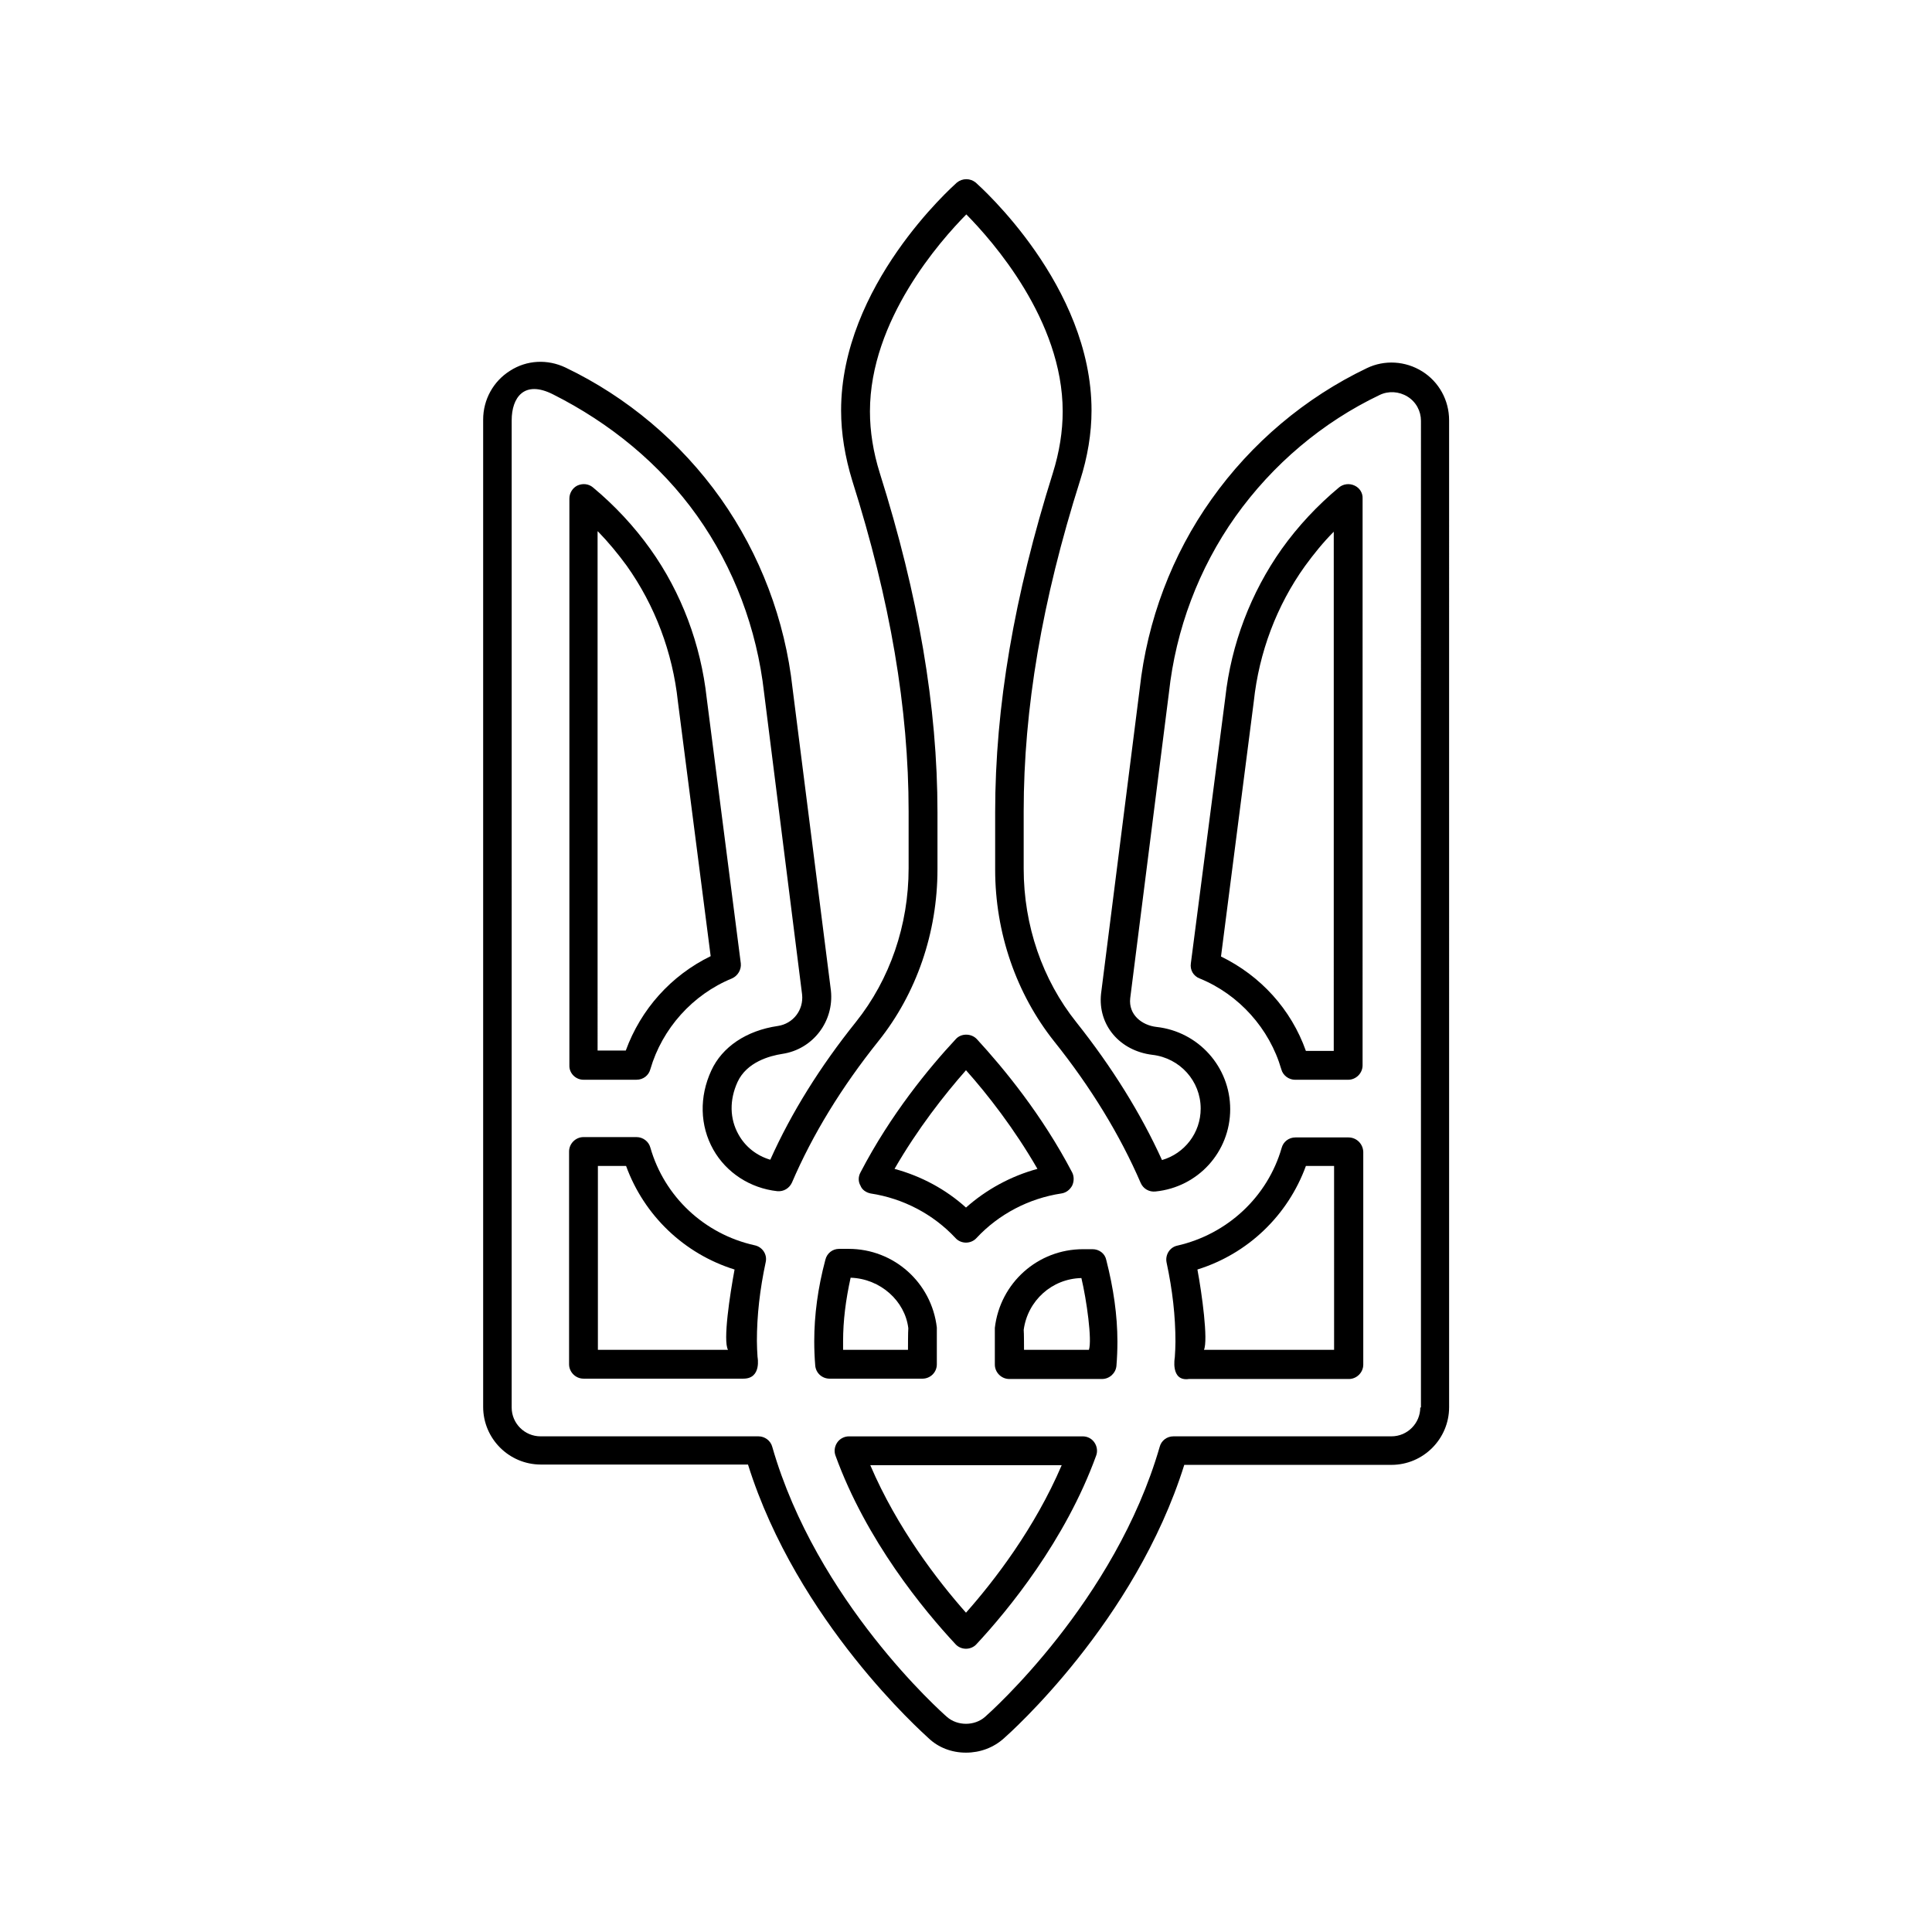
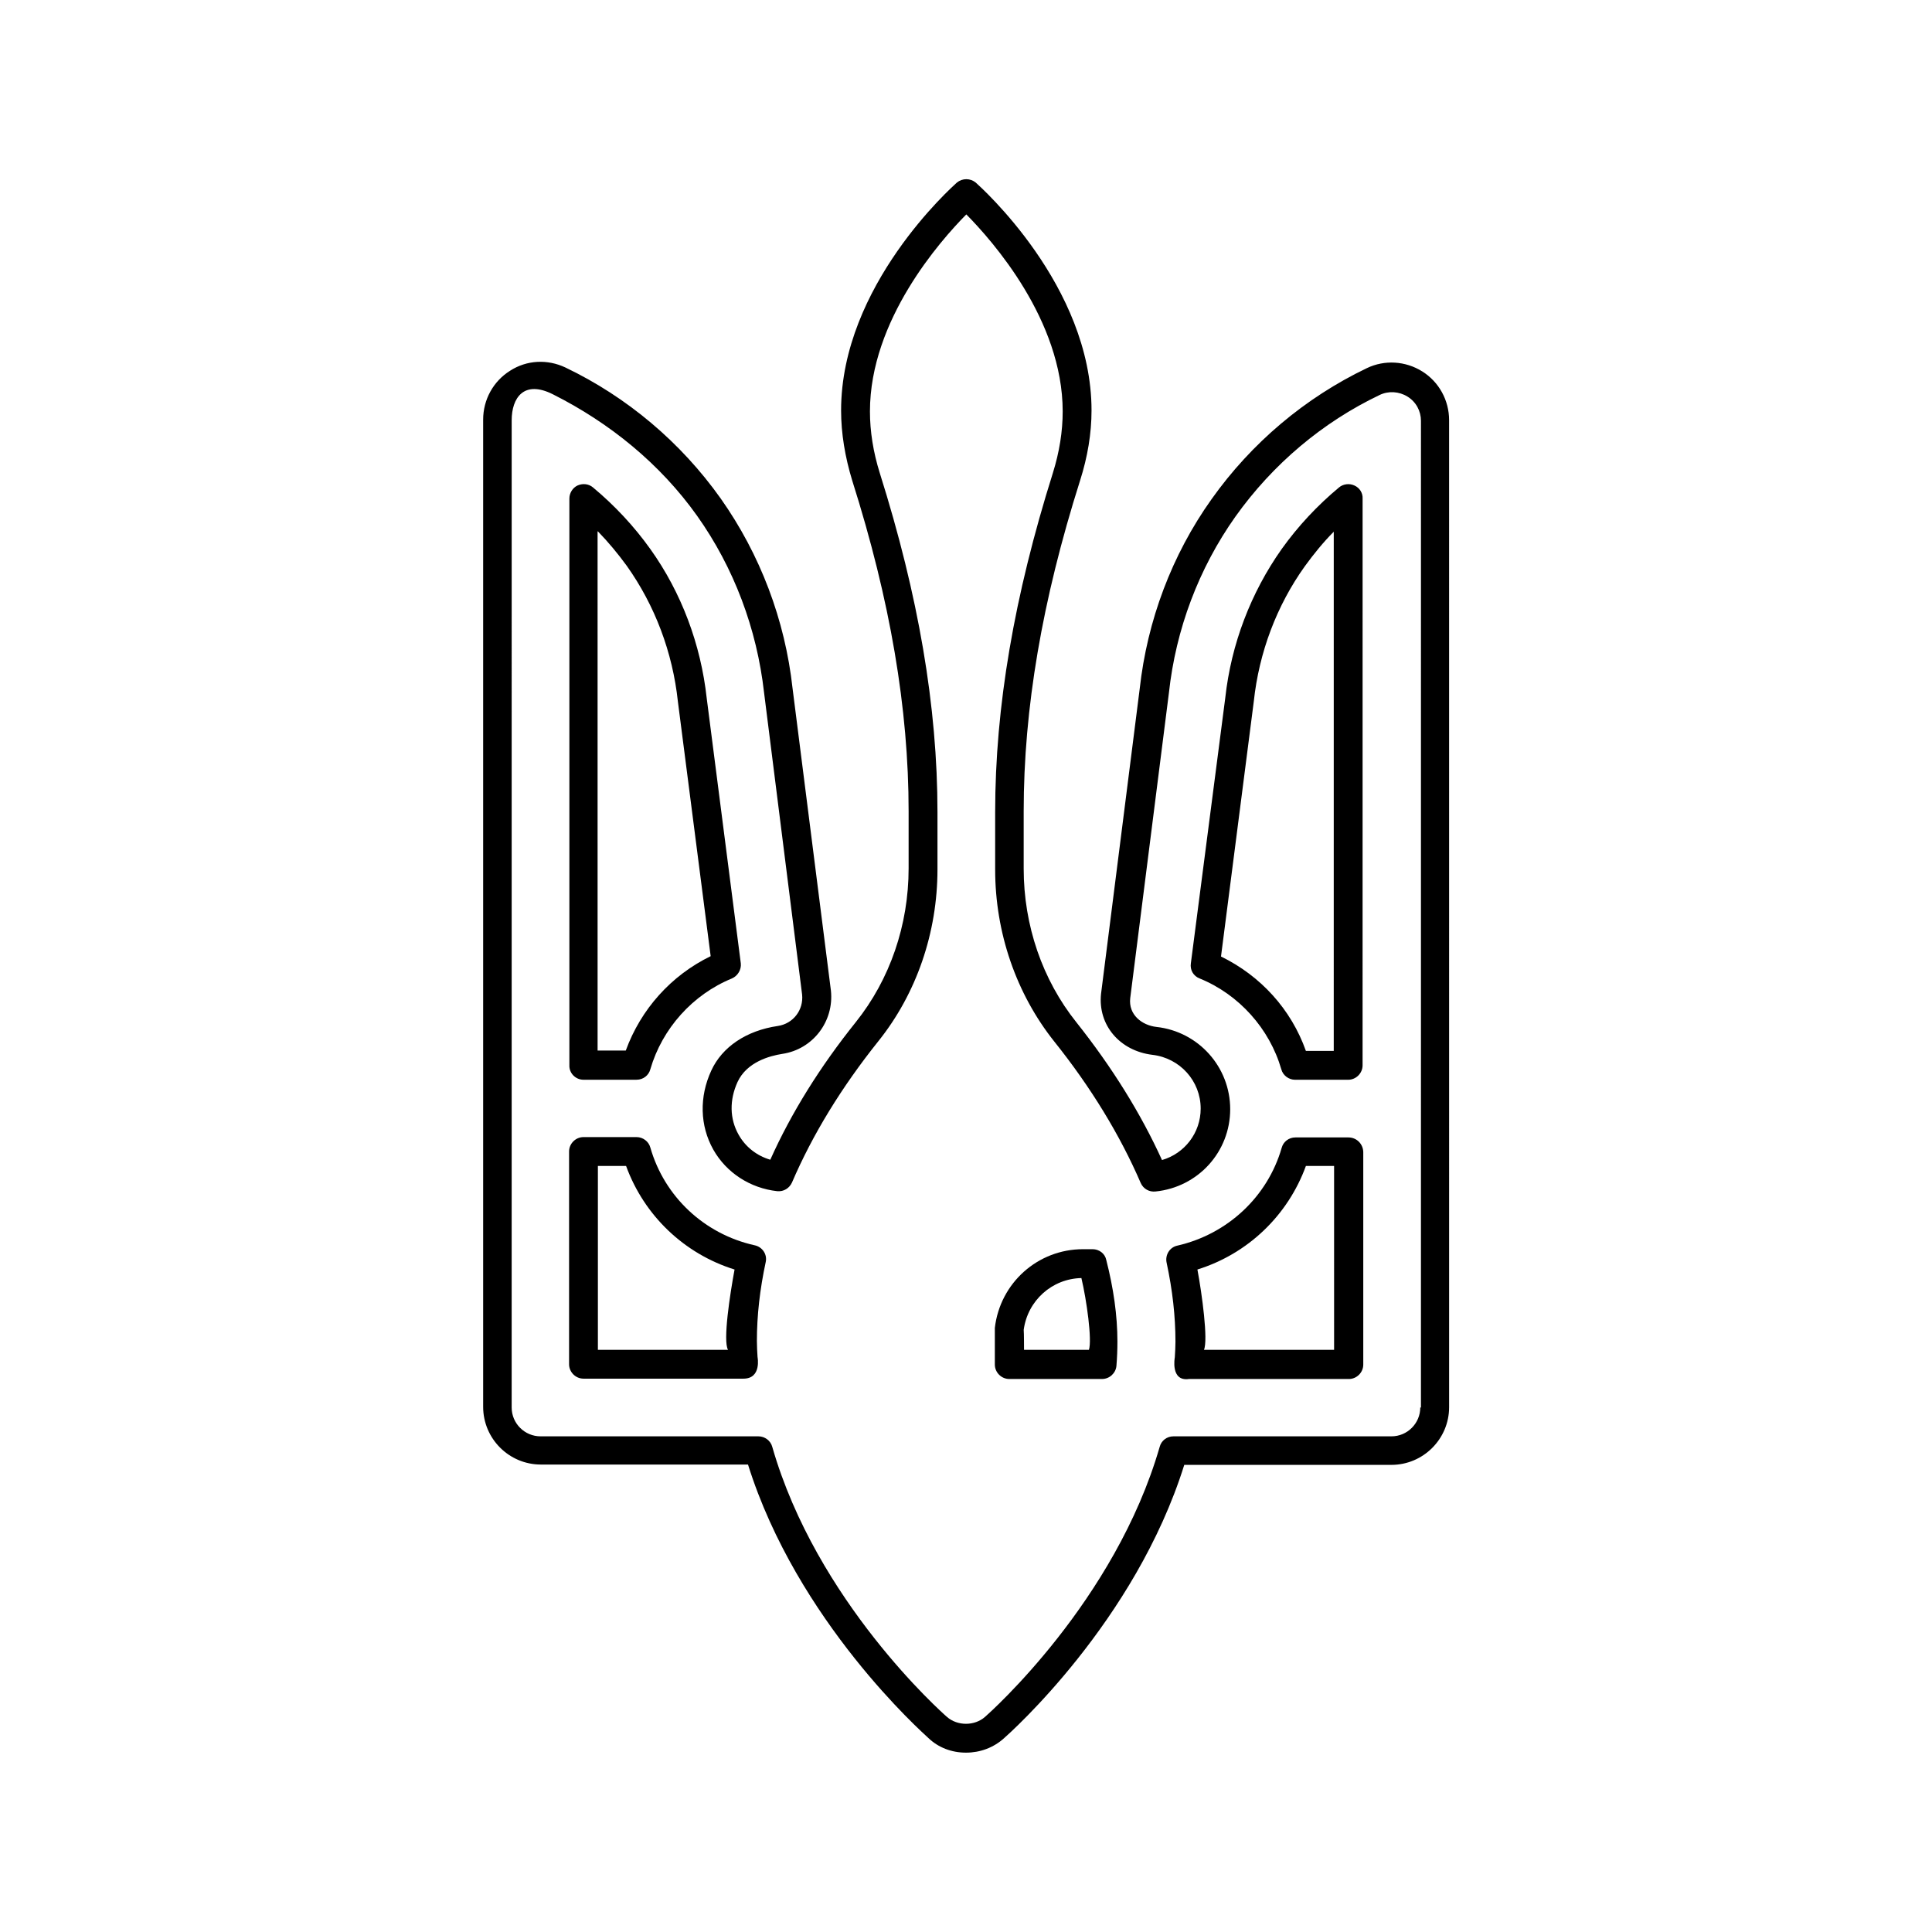
<svg xmlns="http://www.w3.org/2000/svg" fill="#000000" width="800px" height="800px" version="1.1" viewBox="144 144 512 512">
  <g>
    <path d="m343.97 474.01c-13.289-2.953-23.887-12.855-27.621-25.887-0.434-1.652-1.996-2.781-3.648-2.781h-14.07c-2.086 0-3.82 1.738-3.82 3.82v56.375c0 2.086 1.738 3.82 3.82 3.82h42.391c4.863 0 3.734-5.734 3.734-5.734-0.086-1.391-0.172-2.781-0.172-4.258 0-6.773 0.781-13.637 2.344-20.934 0.43-1.992-0.875-3.988-2.957-4.422zm-7.039 27.707h-34.484v-48.73h7.469c4.777 13.117 15.375 23.281 28.75 27.449-1.211 6.516-3.121 18.938-1.734 21.281z" />
    <path d="m502.93 272.66c-1.305-0.609-2.953-0.434-4.082 0.52-5.734 4.777-10.859 10.25-15.199 16.332-8.164 11.555-13.379 25.191-14.941 39.438l-9.121 70.359c-0.262 1.738 0.695 3.387 2.344 3.996 10.422 4.258 18.504 13.289 21.629 24.062 0.434 1.652 1.996 2.781 3.648 2.781h14.07c2.086 0 3.82-1.738 3.82-3.82l0.004-150.19c0.086-1.48-0.785-2.867-2.172-3.477zm-5.387 149.84h-7.469c-3.91-11.031-11.988-19.891-22.496-25.016l8.688-67.578c1.391-13.031 6.082-25.449 13.551-35.875 2.344-3.215 4.863-6.34 7.644-9.121l-0.004 137.59z" />
    <path d="m298.63 430.14h14.07c1.738 0 3.215-1.129 3.648-2.781 3.129-10.77 11.207-19.805 21.629-24.062 1.562-0.695 2.519-2.344 2.344-3.996l-9.035-70.273c-1.562-14.246-6.688-27.969-14.941-39.523-4.344-6.082-9.469-11.555-15.199-16.332-1.129-0.957-2.691-1.129-4.082-0.52-1.305 0.609-2.172 1.996-2.172 3.473v150.19c-0.086 2.09 1.652 3.828 3.738 3.828zm3.82-145.32c2.781 2.867 5.297 5.906 7.644 9.121 7.469 10.512 12.16 22.934 13.551 35.961l8.688 67.492c-10.512 5.125-18.504 14.07-22.496 25.016h-7.469l-0.004-137.59z" />
    <path d="m520.91 242.43c-4.43-2.781-9.988-3.129-14.68-0.867-16.332 7.816-30.574 19.805-41.172 34.746-10.512 14.766-17.023 32.141-19.023 50.207l-10.25 80.871c-0.867 8.254 4.953 15.113 13.637 16.156 7.297 0.867 12.77 6.949 12.77 14.246 0 6.43-4.258 11.898-10.25 13.637-5.644-12.422-13.289-24.668-22.672-36.484-9.035-11.293-13.984-25.711-13.984-40.738v-15.199c0-27.188 4.863-55.852 14.941-87.645 1.996-6.254 3.039-12.508 3.039-18.59 0-33.094-29.445-59.242-30.664-60.371-1.477-1.215-3.562-1.215-5.039 0-1.215 1.129-30.664 27.273-30.664 60.371 0 6.082 1.043 12.336 2.953 18.59 10.078 31.793 14.941 60.457 14.941 87.645v15.113c0 15.027-4.953 29.445-13.984 40.738-9.469 11.812-17.113 24.062-22.672 36.484-3.562-1.043-6.602-3.387-8.426-6.688-2.344-4.168-2.434-9.121-0.262-13.898 2.434-5.297 8.512-6.949 11.898-7.469 8.078-1.215 13.723-8.598 12.855-16.766l-10.164-80.09c-1.996-18.156-8.598-35.527-19.023-50.293-10.598-14.941-24.844-26.93-41.172-34.746-4.777-2.258-10.25-1.996-14.68 0.867-4.43 2.781-7.121 7.644-7.121 12.941v261.63c0 8.426 6.863 15.289 15.289 15.289h54.898c13.031 41.609 46.387 71.141 47.773 72.445 2.695 2.602 6.254 3.906 9.992 3.906 3.734 0 7.297-1.305 10.078-3.82 1.477-1.305 34.746-30.836 47.773-72.445h54.898c8.426 0 15.289-6.863 15.289-15.289l-0.004-261.55c0-5.301-2.691-10.164-7.121-12.941zm-0.523 274.57c0 4.168-3.387 7.644-7.644 7.644h-57.766c-1.738 0-3.215 1.129-3.648 2.781-11.812 40.914-44.91 70.359-46.297 71.574-2.781 2.434-7.297 2.434-10.078 0-1.391-1.215-34.57-30.664-46.297-71.574-0.434-1.652-1.996-2.781-3.648-2.781h-57.766c-4.168 0-7.644-3.387-7.644-7.644l0.004-261.63c0-5.906 3.215-10.77 10.945-6.863 15.027 7.559 28.406 18.414 38.219 32.227 9.73 13.723 15.809 29.883 17.719 46.82l10.078 80c0.434 4.082-2.344 7.731-6.43 8.34-8.34 1.215-14.766 5.559-17.633 11.812-3.215 6.949-3.039 14.594 0.52 20.934 3.473 6.168 9.816 10.25 16.938 11.031 1.738 0.172 3.215-0.781 3.91-2.258 5.473-12.77 13.203-25.363 22.934-37.523 10.078-12.594 15.637-28.75 15.637-45.516v-15.113c0-27.969-5.039-57.418-15.289-89.902-1.738-5.559-2.606-11.031-2.606-16.332 0-24.234 18.676-45.258 25.539-52.207 6.863 6.949 25.539 27.969 25.539 52.207 0 5.297-0.867 10.77-2.606 16.332-10.25 32.574-15.289 61.934-15.289 89.902v15.199c0 16.68 5.559 32.836 15.637 45.516 9.73 12.16 17.461 24.844 22.934 37.523 0.695 1.562 2.258 2.434 3.91 2.258 11.293-1.129 19.805-10.512 19.805-21.805 0-11.207-8.426-20.586-19.543-21.805-3.82-0.434-7.469-3.215-6.949-7.644l10.25-80.871c1.824-16.852 7.906-33.008 17.633-46.734 9.902-13.898 23.105-25.016 38.219-32.227 2.344-1.129 5.125-0.957 7.383 0.434 2.258 1.391 3.562 3.82 3.562 6.43l-0.004 261.47z" />
-     <path d="m374.72 460.28c8.598 1.305 16.59 5.473 22.496 11.812 0.695 0.781 1.738 1.215 2.781 1.215s2.086-0.434 2.781-1.215c5.906-6.34 13.898-10.512 22.496-11.812 1.215-0.172 2.258-0.957 2.867-2.086 0.52-1.129 0.52-2.434 0-3.473-7.992-15.289-18.156-27.621-25.277-35.355-1.477-1.562-4.168-1.562-5.559 0-7.121 7.644-17.285 19.98-25.277 35.355-0.609 1.129-0.609 2.434 0 3.473 0.43 1.133 1.473 1.824 2.691 2.086zm25.277-32.66c5.734 6.43 12.77 15.461 18.938 26.145-7.035 1.91-13.551 5.473-18.938 10.25-5.387-4.863-11.898-8.34-18.938-10.25 6.168-10.684 13.203-19.629 18.938-26.145z" />
-     <path d="m392.27 505.54v-9.73c-1.391-11.898-11.379-20.848-23.367-20.848h-2.519c-1.738 0-3.215 1.129-3.648 2.867-1.996 7.469-2.953 14.68-2.953 21.629 0 2.172 0.086 4.258 0.262 6.43 0.172 1.996 1.824 3.473 3.82 3.473h24.582c2.086 0 3.824-1.648 3.824-3.82zm-7.644-3.824h-17.199v-2.258c0-5.473 0.695-10.945 1.996-16.852 7.906 0.262 14.418 6.168 15.289 13.379-0.086 0.867-0.086 5.731-0.086 5.731z" />
-     <path d="m430.92 524.65h-61.934c-1.215 0-2.434 0.609-3.129 1.652s-0.867 2.344-0.434 3.473c8.164 22.496 23.367 40.914 31.793 49.945 0.695 0.781 1.738 1.215 2.781 1.215s2.086-0.434 2.781-1.215c8.34-8.945 23.539-27.449 31.707-49.945 0.434-1.129 0.262-2.434-0.434-3.473-0.699-1.043-1.828-1.652-3.133-1.652zm-30.922 46.73c-7.469-8.426-18.242-22.41-25.363-39.09h50.727c-7.125 16.68-17.895 30.664-25.363 39.09z" />
    <path d="m501.37 445.43h-14.07c-1.738 0-3.215 1.129-3.648 2.781-3.734 12.941-14.332 22.844-27.621 25.887-2.086 0.434-3.301 2.519-2.867 4.516 1.562 7.297 2.344 14.16 2.344 20.934 0 1.391-0.086 2.781-0.172 4.168 0 0-1.215 6.43 3.734 5.734h42.391c2.086 0 3.82-1.738 3.82-3.82v-56.375c-0.086-2.176-1.824-3.824-3.91-3.824zm-3.82 56.285h-34.484c1.129-2.606-0.52-14.766-1.738-21.281 13.379-4.168 23.973-14.332 28.75-27.449h7.469z" />
    <path d="m433.53 475.05h-2.519c-11.988 0-21.977 8.945-23.367 20.848v9.73c0 2.086 1.738 3.82 3.82 3.82h24.582c1.996 0 3.648-1.562 3.82-3.473 0.172-2.086 0.262-4.258 0.262-6.43 0-6.949-1.043-14.16-2.953-21.629-0.344-1.734-1.906-2.867-3.644-2.867zm-0.953 26.668h-17.199s0-4.606-0.086-5.297c1.043-7.731 7.469-13.551 15.289-13.723 1.387 5.816 2.863 16.414 1.996 19.02z" />
  </g>
</svg>